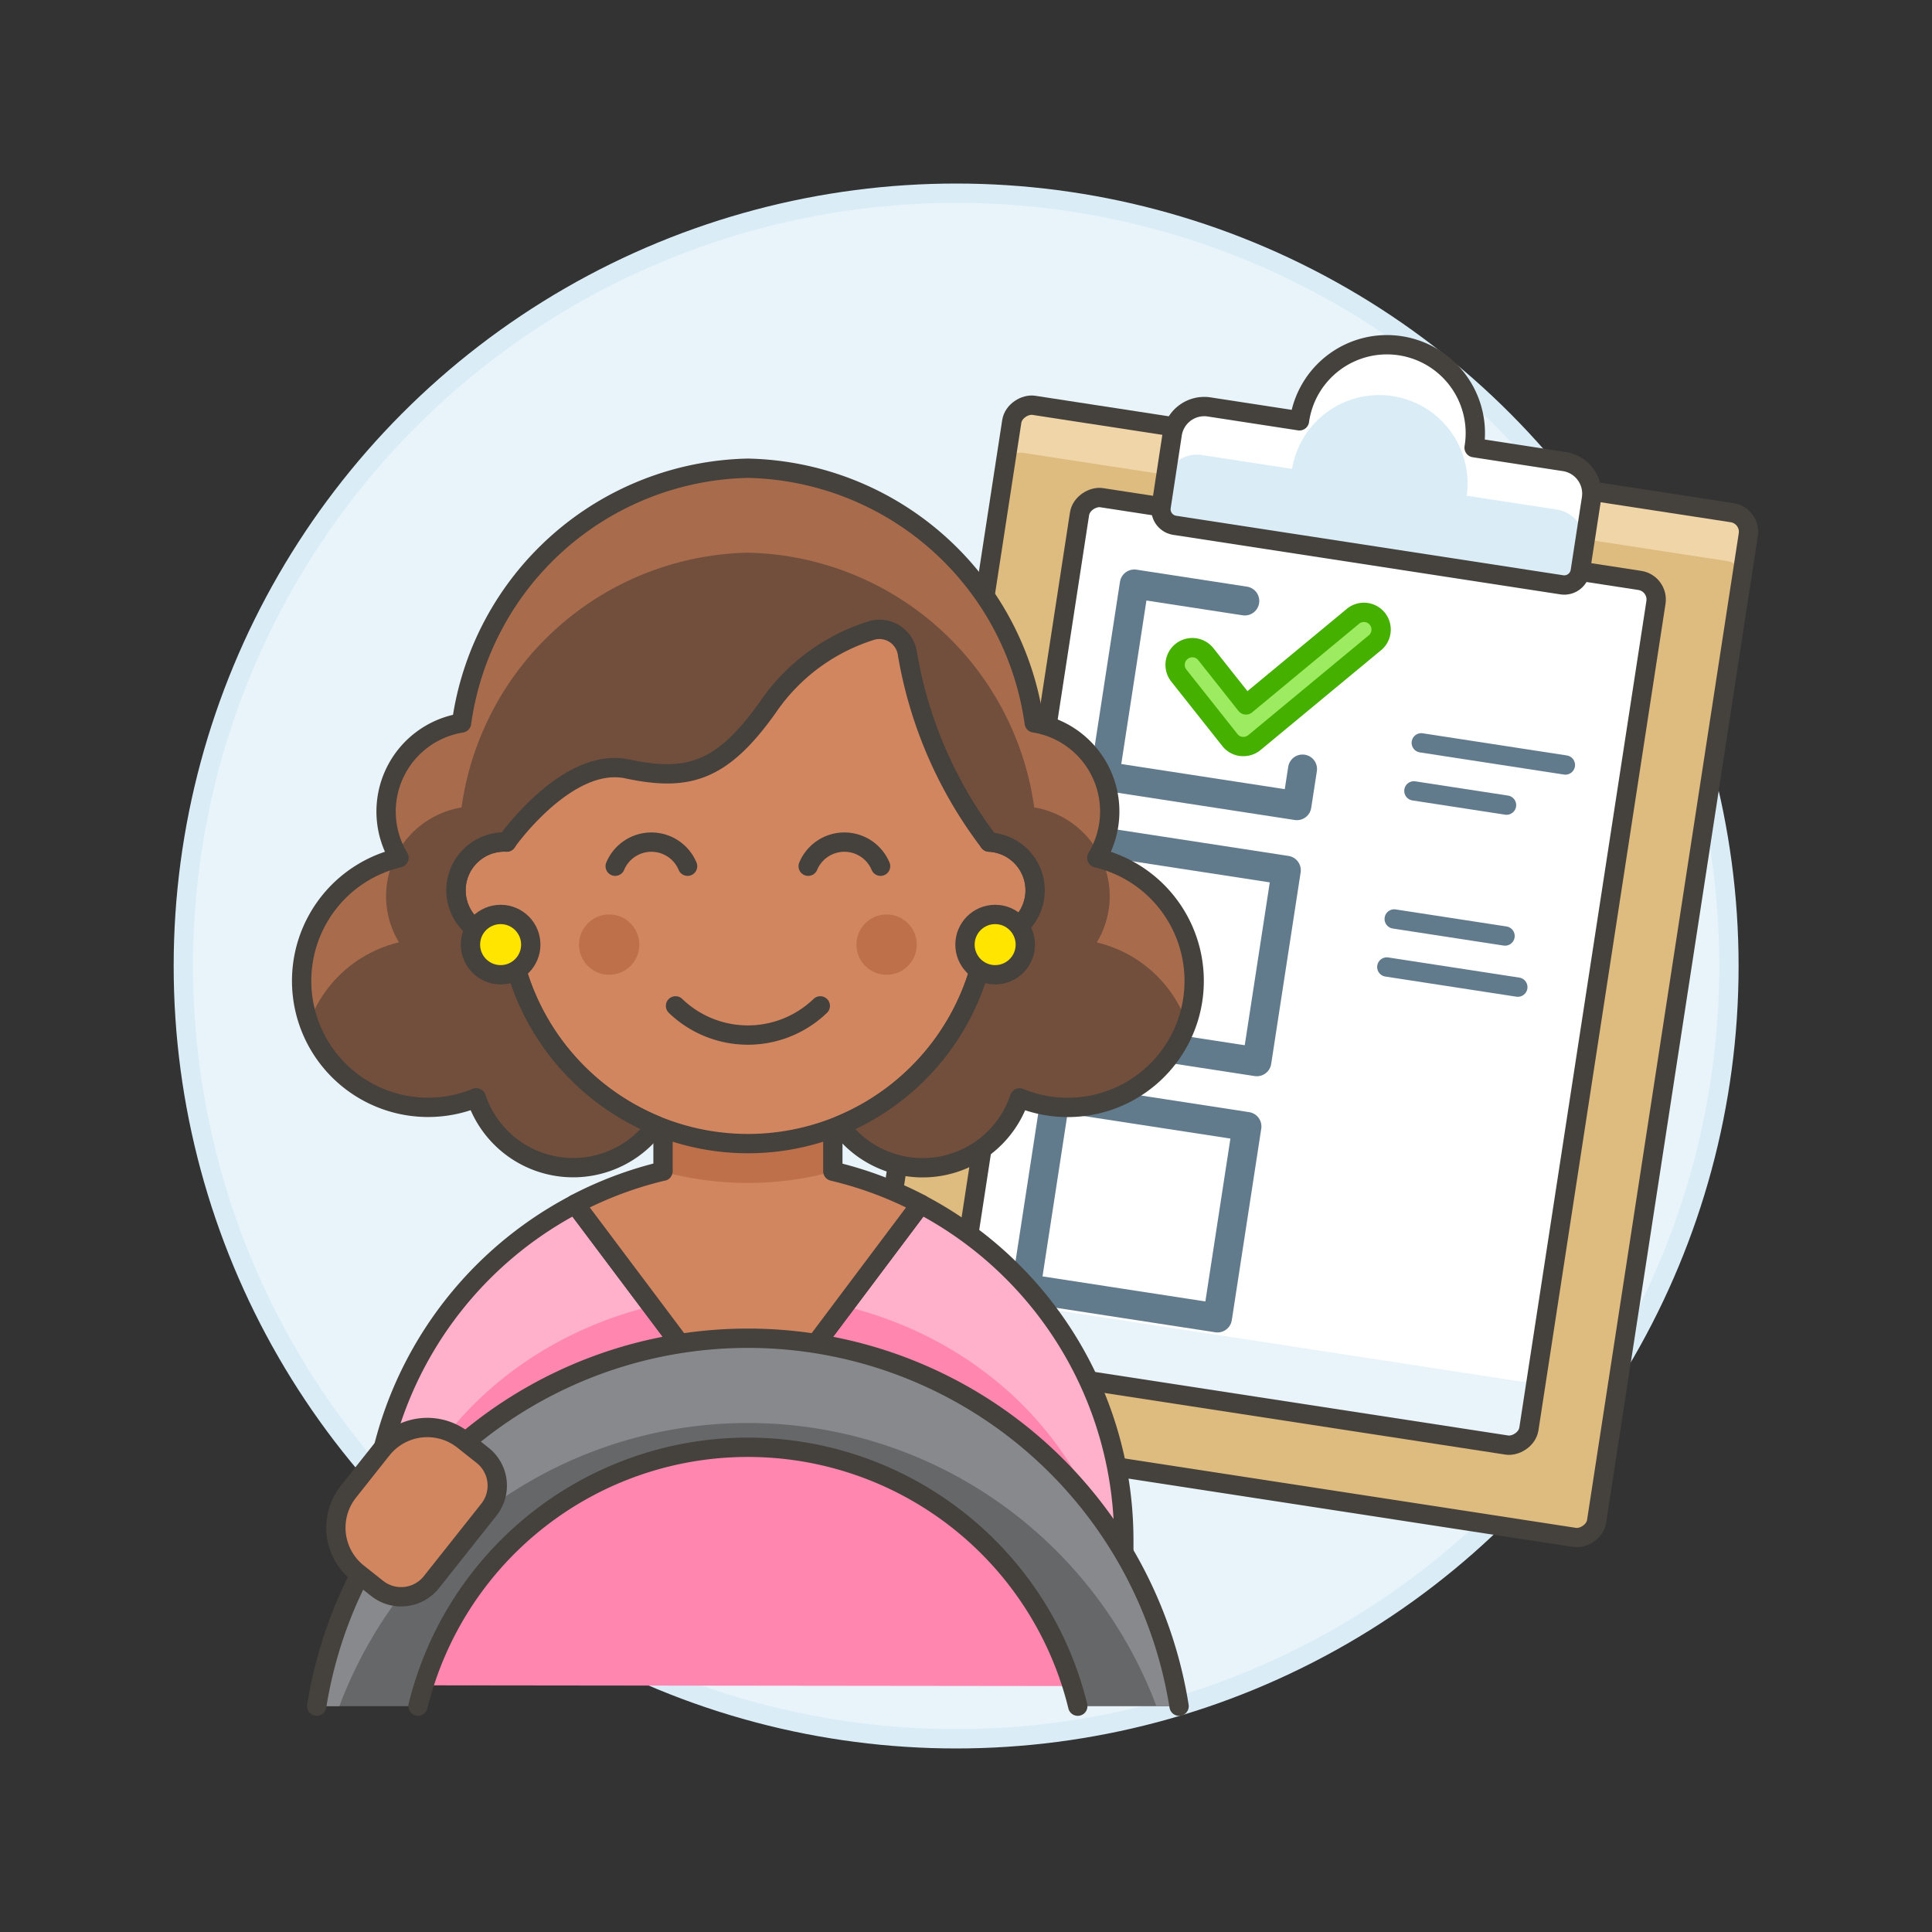
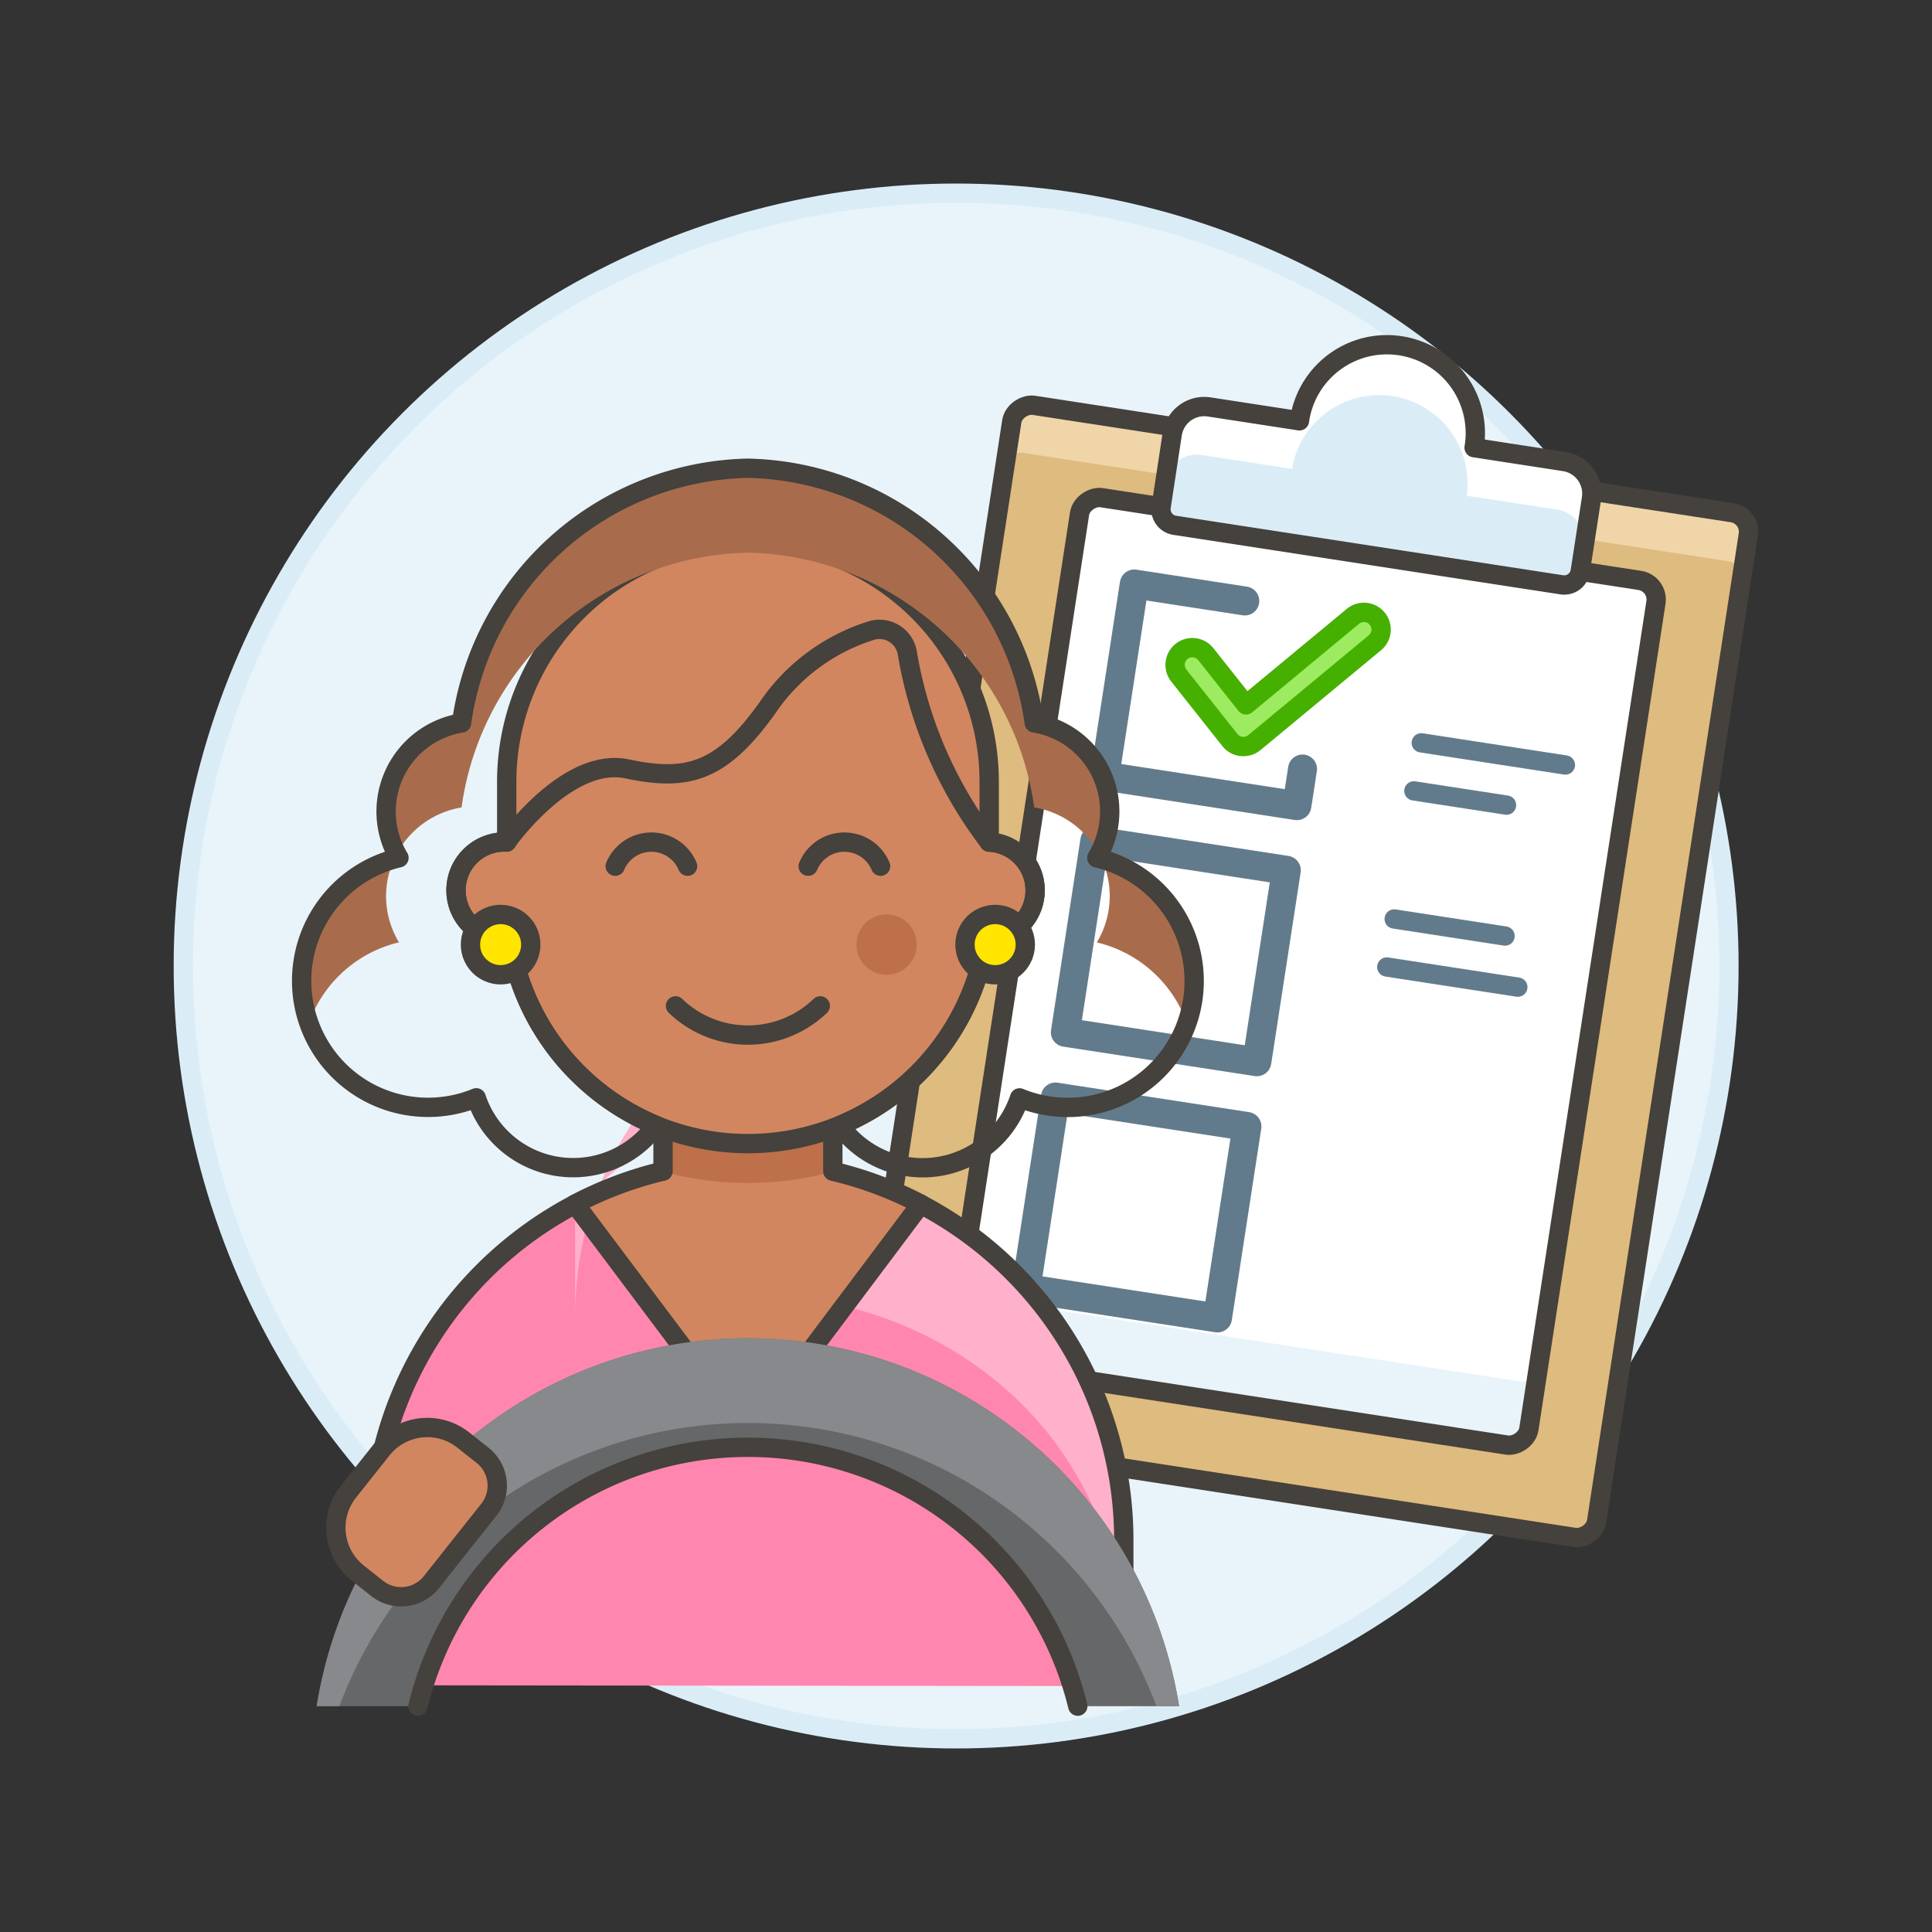
<svg xmlns="http://www.w3.org/2000/svg" viewBox="0 0 100 100">
  <rect x="0" y="0" width="100" height="100" fill="#333333" stroke="none" />
  <g class="nc-icon-wrapper">
    <defs />
    <circle class="a" cx="49.489" cy="50" r="40" fill="#e8f4fa" stroke="#daedf7" stroke-miterlimit="10" />
    <rect class="b" x="40.673" y="30.991" width="53.664" height="38.571" rx="1" transform="rotate(-81.26 67.506 50.277)" style="" fill="#debb7e" />
    <path class="c" d="M90.5 27.626a.949.949 0 0 0-.794-1.083L53.46 20.971a.95.95 0 0 0-1.084.794l-.365 2.376a.838.838 0 0 1 .956-.7l36.466 5.606a.839.839 0 0 1 .7.956z" style="" fill="#f0d5a8" />
    <rect class="d" x="40.673" y="30.991" width="53.664" height="38.571" rx="1" transform="rotate(-81.26 67.506 50.277)" fill="none" stroke="#45413c" stroke-linecap="round" stroke-linejoin="round" />
    <rect class="e" x="44.866" y="35.184" width="45.279" height="30.186" rx="1" transform="rotate(-81.26 67.506 50.277)" style="" fill="#fff" />
    <path class="f" d="M79.62 70.8a.838.838 0 0 1-.956.7l-28.178-4.328a.839.839 0 0 1-.7-.956l-.492 3.205a.949.949 0 0 0 .794 1.083l27.958 4.3a.95.95 0 0 0 1.083-.794z" style="" fill="#e8f4fa" />
    <rect class="d" x="44.866" y="35.184" width="45.279" height="30.186" rx="1" transform="rotate(-81.26 67.506 50.277)" fill="none" stroke="#45413c" stroke-linecap="round" stroke-linejoin="round" />
    <path class="g" d="M76.3 23.171a4.574 4.574 0 1 0-9.041-1.39l-4.672-.718a1.677 1.677 0 0 0-1.912 1.4l-.575 3.769a.84.84 0 0 0 .7.957l20.038 3.081a.839.839 0 0 0 .956-.7l.58-3.767a1.678 1.678 0 0 0-1.4-1.912z" style="" fill="#daedf7" />
    <path class="e" d="M82.374 25.8a1.678 1.678 0 0 0-1.4-1.912l-4.674-.717a4.574 4.574 0 1 0-9.041-1.39l-4.672-.718a1.677 1.677 0 0 0-1.912 1.4l-.382 2.487a1.677 1.677 0 0 1 1.912-1.4l4.671.718a4.574 4.574 0 0 1 9.041 1.39l4.672.718a1.677 1.677 0 0 1 1.4 1.912z" style="" fill="#fff" />
    <path class="d" d="M76.3 23.171a4.574 4.574 0 1 0-9.041-1.39l-4.672-.718a1.677 1.677 0 0 0-1.912 1.4l-.575 3.769a.84.84 0 0 0 .7.957l20.038 3.081a.839.839 0 0 0 .956-.7l.58-3.767a1.678 1.678 0 0 0-1.4-1.912z" fill="none" stroke="#45413c" stroke-linecap="round" stroke-linejoin="round" />
    <path class="h" d="M67.419 39.804l-.292 1.897-9.945-1.529 1.529-9.945 5.719.879" fill="none" stroke-linecap="round" stroke-linejoin="round" stroke="#627b8c" stroke-width="1.5px" />
    <path class="h" d="M55.143 53.432l1.524-9.912 9.912 1.524-1.524 9.912z" fill="none" stroke-linecap="round" stroke-linejoin="round" stroke="#627b8c" stroke-width="1.5px" />
    <path class="h" d="M53.105 66.693l1.524-9.912 9.912 1.524-1.524 9.912z" fill="none" stroke-linecap="round" stroke-linejoin="round" stroke="#627b8c" stroke-width="1.5px" />
    <path class="i" d="M64.222 38.633a.888.888 0 0 1-.563-.328l-2.644-3.338a.891.891 0 0 1 1.4-1.106l2.078 2.624 5.5-4.555a.891.891 0 1 1 1.136 1.37l-6.2 5.135a.89.89 0 0 1-.661.2z" stroke-linecap="round" stroke-linejoin="round" fill="#9ceb60" stroke="#46b000" />
    <path class="j" d="M73.565 38.449l7.459 1.147" fill="none" stroke-linecap="round" stroke-linejoin="round" stroke="#627b8c" />
    <path class="j" d="M73.183 40.936l4.795.737" fill="none" stroke-linecap="round" stroke-linejoin="round" stroke="#627b8c" />
    <path class="j" d="M72.164 47.566l5.737.882" fill="none" stroke-linecap="round" stroke-linejoin="round" stroke="#627b8c" />
    <path class="j" d="M71.781 50.052l6.781 1.042" fill="none" stroke-linecap="round" stroke-linejoin="round" stroke="#627b8c" />
    <g>
      <path class="k" d="M47.653 62.329l-8.942 11.91-8.942-11.911a19.642 19.642 0 0 0-10.515 17.395v7.506l38.914.045v-7.551a19.637 19.637 0 0 0-10.515-17.394z" style="" fill="#ff87af" />
-       <path class="l" d="M29.769 62.328a19.641 19.641 0 0 0-10.515 17.395v5.867c0-9.042 6.121-15.951 14.476-17.986z" style="" fill="#ffb0ca" />
+       <path class="l" d="M29.769 62.328v5.867c0-9.042 6.121-15.951 14.476-17.986z" style="" fill="#ffb0ca" />
      <path class="l" d="M47.653 62.329L43.692 67.6c8.356 2.035 14.476 8.944 14.476 17.986v-5.863a19.637 19.637 0 0 0-10.515-17.394z" style="" fill="#ffb0ca" />
      <path class="d" d="M58.168 87.274v-7.551a19.642 19.642 0 0 0-10.514-17.395l-8.943 11.911-8.942-11.911a19.642 19.642 0 0 0-10.515 17.395v7.506" fill="none" stroke="#45413c" stroke-linecap="round" stroke-linejoin="round" />
      <path class="m" d="M43.107 60.622v-3.914h-8.789v3.913H34.3a19.511 19.511 0 0 0-4.531 1.7l8.942 11.911 8.943-11.911a19.461 19.461 0 0 0-4.547-1.699z" style="" fill="#d18660" />
      <path class="n" d="M43.1 60.642a16.735 16.735 0 0 1-8.787 0v-3.934H43.1z" style="" fill="#bd704a" />
      <path class="d" d="M43.107 60.622v-3.914h-8.789v3.913H34.3a19.511 19.511 0 0 0-4.531 1.7l8.942 11.911 8.943-11.911a19.461 19.461 0 0 0-4.547-1.699z" fill="none" stroke="#45413c" stroke-linecap="round" stroke-linejoin="round" />
      <g>
        <path class="o" d="M51.2 43.587v-3.122a12.486 12.486 0 0 0-24.972 0v3.122a2.5 2.5 0 1 0 0 4.994c.052 0 .1-.012.153-.015a12.47 12.47 0 0 0 24.666 0c.052 0 .1.015.153.015a2.5 2.5 0 0 0 0-4.994z" stroke="#45413c" stroke-linecap="round" stroke-linejoin="round" fill="#d18660" />
-         <circle class="n" cx="31.531" cy="48.893" r="1.561" style="" fill="#bd704a" />
        <circle class="n" cx="45.89" cy="48.893" r="1.561" style="" fill="#bd704a" />
        <path class="d" d="M42.457 52.064a5.4 5.4 0 0 1-7.492 0" fill="none" stroke="#45413c" stroke-linecap="round" stroke-linejoin="round" />
        <path class="d" d="M35.589 44.835a2.03 2.03 0 0 0-3.746 0" fill="none" stroke="#45413c" stroke-linecap="round" stroke-linejoin="round" />
        <path class="d" d="M45.578 44.835a2.03 2.03 0 0 0-3.746 0" fill="none" stroke="#45413c" stroke-linecap="round" stroke-linejoin="round" />
        <g>
-           <path class="p" d="M56.771 44.4a4.641 4.641 0 0 0-3.239-6.983 15.288 15.288 0 0 0-14.821-13.181A15.286 15.286 0 0 0 23.89 37.421a4.641 4.641 0 0 0-3.239 6.979 6.546 6.546 0 1 0 4 12.423 5.288 5.288 0 0 0 9.3 1.427 12.5 12.5 0 0 1-7.578-9.686c-.05 0-.1.013-.15.013a2.5 2.5 0 1 1 0-4.994s3.121-4.446 6.243-3.784 4.877.174 7.257-3.162a10.137 10.137 0 0 1 5.445-4.019 1.465 1.465 0 0 1 1.8 1.217 22.18 22.18 0 0 0 4.232 9.752 2.5 2.5 0 0 1 0 4.994c-.05 0-.1-.013-.15-.013a12.5 12.5 0 0 1-7.578 9.686 5.287 5.287 0 0 0 9.3-1.427 6.546 6.546 0 1 0 4-12.423z" style="" fill="#724f3d" />
          <path class="q" d="M57.44 46.4a4.646 4.646 0 0 1-.669 2.379 6.568 6.568 0 0 1 4.665 4.178 6.543 6.543 0 0 0-4.413-8.483 4.637 4.637 0 0 1 .417 1.926z" style="" fill="#a86c4d" />
          <path class="q" d="M20.651 48.775a4.609 4.609 0 0 1-.253-4.3 6.54 6.54 0 0 0-4.412 8.483 6.568 6.568 0 0 1 4.665-4.183z" style="" fill="#a86c4d" />
          <path class="q" d="M23.89 41.792a15.284 15.284 0 0 1 14.821-13.185 15.286 15.286 0 0 1 14.821 13.185 4.694 4.694 0 0 1 3.356 2.4 4.6 4.6 0 0 0 .552-2.168 4.673 4.673 0 0 0-3.908-4.605 15.286 15.286 0 0 0-14.821-13.182A15.284 15.284 0 0 0 23.89 37.421a4.673 4.673 0 0 0-3.908 4.605 4.6 4.6 0 0 0 .552 2.168 4.69 4.69 0 0 1 3.356-2.402z" style="" fill="#a86c4d" />
          <path class="d" d="M56.771 44.4a4.641 4.641 0 0 0-3.239-6.983 15.288 15.288 0 0 0-14.821-13.181A15.286 15.286 0 0 0 23.89 37.421a4.641 4.641 0 0 0-3.239 6.979 6.546 6.546 0 1 0 4 12.423 5.288 5.288 0 0 0 9.3 1.427 12.5 12.5 0 0 1-7.578-9.686c-.05 0-.1.013-.15.013a2.5 2.5 0 1 1 0-4.994s3.121-4.446 6.243-3.784 4.877.174 7.257-3.162a10.137 10.137 0 0 1 5.445-4.019 1.465 1.465 0 0 1 1.8 1.217 22.18 22.18 0 0 0 4.232 9.752 2.5 2.5 0 0 1 0 4.994c-.05 0-.1-.013-.15-.013a12.5 12.5 0 0 1-7.578 9.686 5.287 5.287 0 0 0 9.3-1.427 6.546 6.546 0 1 0 4-12.423z" fill="none" stroke="#45413c" stroke-linecap="round" stroke-linejoin="round" />
          <circle class="r" cx="25.912" cy="48.893" r="1.561" stroke="#45413c" stroke-linecap="round" stroke-linejoin="round" fill="#ffe500" />
          <circle class="r" cx="51.509" cy="48.893" r="1.561" stroke="#45413c" stroke-linecap="round" stroke-linejoin="round" fill="#ffe500" />
        </g>
      </g>
      <g>
        <path class="s" d="M21.636 88.311a17.579 17.579 0 0 1 34.15 0h5.243a22.6 22.6 0 0 0-44.637 0z" style="" fill="#656769" />
        <path class="t" d="M17.567 88.311a22.579 22.579 0 0 1 42.287 0h1.175a22.6 22.6 0 0 0-44.637 0z" style="" fill="#87898c" />
-         <path class="d" d="M61.029 88.311a22.6 22.6 0 0 0-44.637 0" fill="none" stroke="#45413c" stroke-linecap="round" stroke-linejoin="round" />
        <path class="d" d="M21.636 88.311a17.579 17.579 0 0 1 34.15 0" fill="none" stroke="#45413c" stroke-linecap="round" stroke-linejoin="round" />
      </g>
      <path class="o" d="M25.305 78.14l-2.975 3.751a2 2 0 0 1-2.809.325l-1-.793a3 3 0 0 1-.487-4.215l1.732-2.184a3 3 0 0 1 4.215-.487l1 .793a2 2 0 0 1 .324 2.81z" stroke="#45413c" stroke-linecap="round" stroke-linejoin="round" fill="#d18660" />
    </g>
  </g>
</svg>